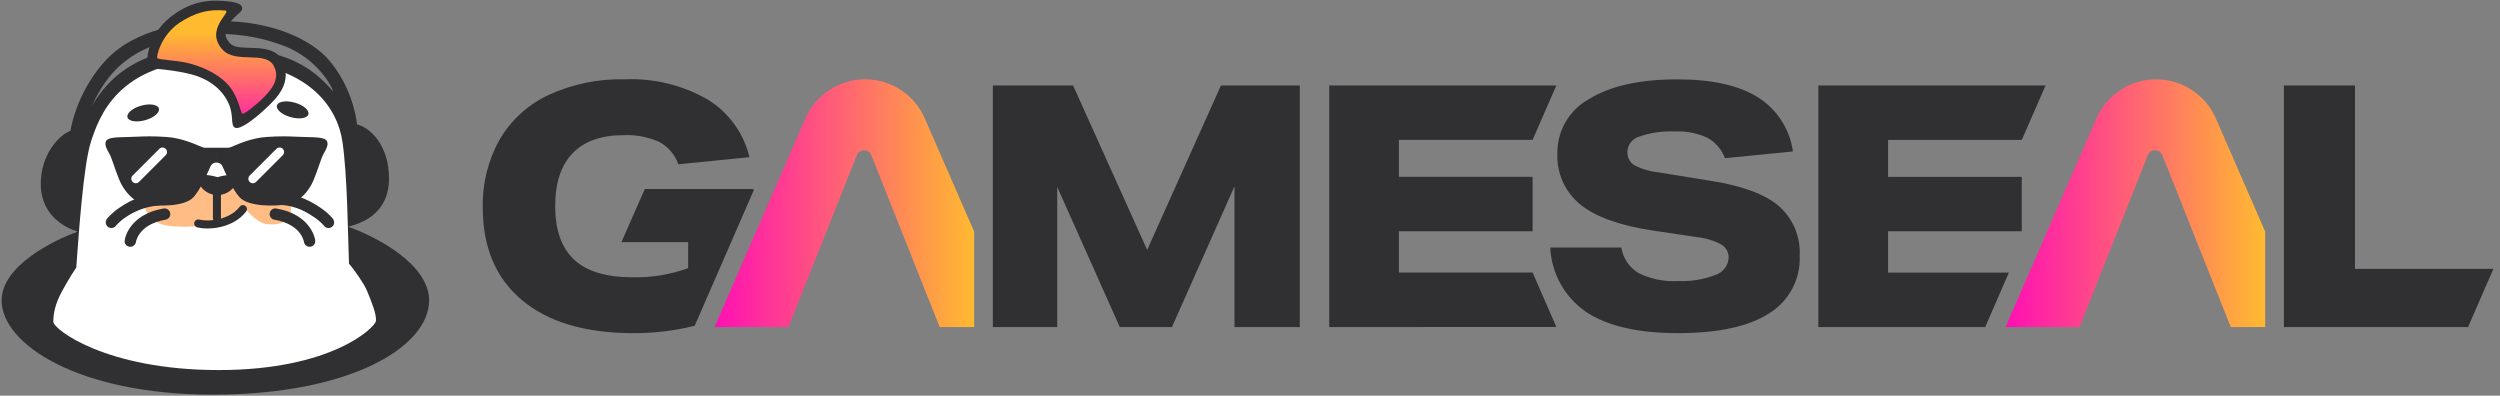
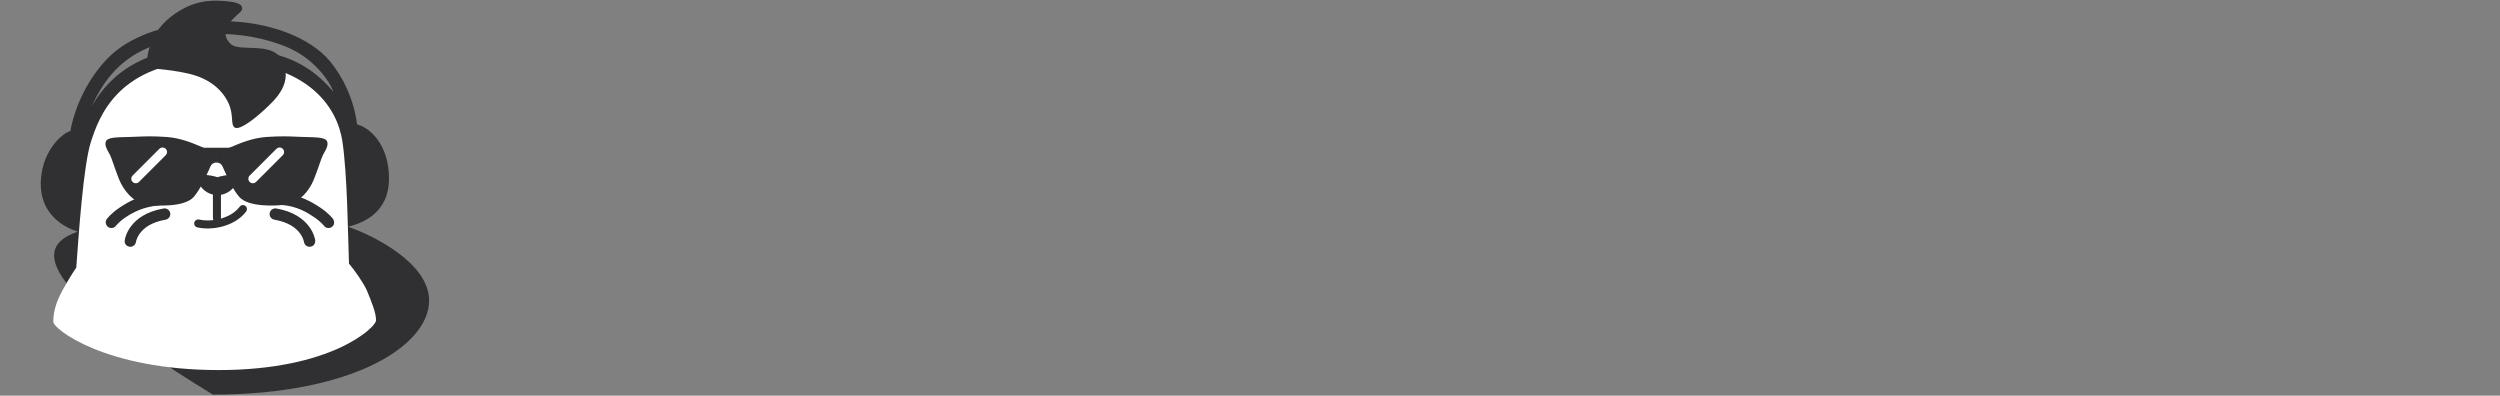
<svg xmlns="http://www.w3.org/2000/svg" width="417" height="66" viewBox="0 0 417 66" fill="none">
  <rect x="0" y="0" width="417" height="66" fill="#808080" stroke="none" />
  <g clip-path="url(#clip0_8_780)">
    <path d="M107.556 31.527L103.649 40.389H114.785V44.727C111.819 45.799 108.68 46.316 105.527 46.252C101.127 46.252 97.873 45.273 95.767 43.316C93.66 41.359 92.607 38.367 92.608 34.341C92.608 30.502 93.576 27.576 95.512 25.564C97.448 23.551 100.281 22.545 104.011 22.546C106.057 22.45 108.096 22.837 109.965 23.675C111.455 24.475 112.592 25.804 113.152 27.401L125.007 26.216C124.538 24.238 123.683 22.373 122.492 20.726C121.301 19.079 119.798 17.683 118.067 16.617C113.889 14.204 109.11 13.028 104.289 13.228C99.873 13.111 95.489 14.009 91.475 15.852C88.063 17.451 85.219 20.052 83.321 23.308C81.396 26.764 80.431 30.671 80.526 34.626C80.526 41.288 82.719 46.443 87.103 50.093C91.488 53.742 97.668 55.568 105.645 55.57C109.092 55.584 112.528 55.17 115.874 54.34L116.328 53.303L125.689 31.818V31.523L107.556 31.527Z" fill="#303033" />
    <path d="M162.486 38.638V54.56H156.742L145.344 25.897C145.238 25.621 145.042 25.39 144.787 25.242C144.532 25.094 144.233 25.038 143.942 25.083C143.879 25.094 143.817 25.107 143.756 25.124C143.637 25.158 143.523 25.209 143.419 25.276C143.309 25.345 143.21 25.432 143.127 25.532C143.079 25.582 143.038 25.639 143.005 25.7C142.97 25.762 142.938 25.826 142.912 25.893L131.513 54.556H119.177L119.828 53.057L125.833 39.275L134.331 19.755C135.176 17.815 136.569 16.164 138.339 15.004C140.109 13.845 142.178 13.227 144.294 13.227C146.41 13.227 148.48 13.845 150.25 15.004C152.02 16.164 153.413 17.815 154.258 19.755L162.486 38.638Z" fill="url(#paint0_linear_8_780)" />
    <path d="M216.806 14.251V54.558H205.914V31.073L195.477 54.558H186.785L176.347 31.187V54.558H165.607V14.251H178.988L191.348 41.687L203.658 14.251H216.806Z" fill="#303033" />
-     <path d="M221.713 54.557V14.251H259.598L255.64 23.333H233.341V29.487H255.64V38.57H233.341V45.456H255.64L259.598 54.538L221.713 54.557Z" fill="#303033" />
    <path d="M287.716 26.388C287.183 24.931 286.139 23.717 284.779 22.972C283.081 22.197 281.223 21.839 279.357 21.928C277.355 21.834 275.353 22.121 273.457 22.774C272.903 22.923 272.411 23.244 272.052 23.69C271.692 24.136 271.483 24.685 271.454 25.257C271.423 25.694 271.506 26.131 271.694 26.527C271.881 26.923 272.169 27.263 272.527 27.515C273.827 28.193 275.244 28.615 276.703 28.759L285.398 30.168C290.627 30.997 294.4 32.398 296.715 34.371C297.881 35.397 298.799 36.675 299.401 38.107C300.002 39.539 300.271 41.088 300.188 42.639C300.278 44.562 299.846 46.472 298.942 48.171C298.04 49.87 296.695 51.294 295.051 52.294C291.625 54.477 286.565 55.568 279.868 55.567C273.172 55.566 268.063 54.381 264.542 52.012C262.786 50.808 261.334 49.212 260.299 47.351C259.267 45.489 258.68 43.413 258.586 41.285H270.442C270.575 42.154 270.896 42.984 271.384 43.715C271.871 44.446 272.513 45.062 273.264 45.519C275.308 46.544 277.586 47.011 279.868 46.874C282.006 46.975 284.14 46.629 286.135 45.858C286.753 45.661 287.295 45.279 287.69 44.765C288.083 44.25 288.309 43.626 288.338 42.978C288.349 42.536 288.242 42.099 288.027 41.712C287.812 41.325 287.499 41.002 287.118 40.777C285.811 40.093 284.384 39.671 282.916 39.535L275.747 38.463C270.214 37.636 266.168 36.187 263.61 34.116C262.348 33.095 261.342 31.792 260.675 30.311C260.008 28.831 259.699 27.214 259.771 25.592C259.744 23.738 260.225 21.913 261.16 20.312C262.096 18.711 263.45 17.397 265.078 16.51C268.614 14.328 273.507 13.237 279.754 13.236C285.548 13.236 290.036 14.233 293.218 16.228C294.792 17.216 296.13 18.537 297.139 20.097C298.148 21.657 298.804 23.419 299.06 25.26L287.716 26.388Z" fill="#303033" />
    <path d="M337.233 23.339L341.202 14.257H303.303V54.558H331.126L331.668 53.305L335.082 45.469H314.93V38.58H337.23V29.498H314.93V23.339H337.233Z" fill="#303033" />
    <path d="M377.831 38.634V54.557H372.093L360.687 25.893C360.662 25.827 360.63 25.762 360.595 25.701C360.56 25.641 360.519 25.585 360.473 25.533C360.393 25.433 360.297 25.346 360.189 25.276C359.974 25.14 359.726 25.067 359.473 25.067C359.219 25.067 358.971 25.14 358.758 25.276C358.65 25.346 358.554 25.433 358.474 25.533C358.428 25.585 358.387 25.641 358.352 25.701C358.317 25.763 358.285 25.827 358.26 25.893L346.859 54.557H334.524L349.679 19.761C350.523 17.821 351.917 16.17 353.686 15.01C355.456 13.851 357.526 13.233 359.642 13.233C361.758 13.233 363.828 13.851 365.597 15.01C367.368 16.17 368.761 17.821 369.606 19.761L377.831 38.634Z" fill="url(#paint1_linear_8_780)" />
    <path d="M415.897 44.846L411.668 54.558H380.953V14.251H392.809V44.846H415.897Z" fill="#303033" />
  </g>
-   <path fill-rule="evenodd" clip-rule="evenodd" d="M12.975 38.642C10.79 37.959 6.418 35.774 6.828 29.9C7.171 24.988 10.38 22.25 11.746 21.84C12.065 19.883 13.433 14.717 17.483 10.229C22.537 4.629 31.28 3.536 37.154 3.536C44.803 3.536 51.77 6.268 55.048 10.229C57.195 12.823 59.01 16.513 59.556 20.748C61.742 21.294 64.884 24.19 64.884 29.763C64.884 35.637 60.376 37.231 58.054 37.823C62.562 39.371 71.577 43.997 71.577 50.117C71.577 57.767 58.6 65.826 35.514 65.826C12.975 65.826 0.271 57.357 0.271 50.117C0.271 44.325 8.968 40.054 12.975 38.642ZM15.297 17.742C16.937 14.191 19.395 10.175 24.86 7.907C32.099 4.902 40.705 4.959 47.672 7.771C52.204 9.599 54.912 13.371 55.595 15.284C52.999 12.278 49.823 9.677 43.847 8.59C34.831 6.951 28.411 8.317 25.543 9.273C22.674 10.229 18.303 12.415 15.297 17.742Z" fill="#303033" />
+   <path fill-rule="evenodd" clip-rule="evenodd" d="M12.975 38.642C10.79 37.959 6.418 35.774 6.828 29.9C7.171 24.988 10.38 22.25 11.746 21.84C12.065 19.883 13.433 14.717 17.483 10.229C22.537 4.629 31.28 3.536 37.154 3.536C44.803 3.536 51.77 6.268 55.048 10.229C57.195 12.823 59.01 16.513 59.556 20.748C61.742 21.294 64.884 24.19 64.884 29.763C64.884 35.637 60.376 37.231 58.054 37.823C62.562 39.371 71.577 43.997 71.577 50.117C71.577 57.767 58.6 65.826 35.514 65.826C0.271 44.325 8.968 40.054 12.975 38.642ZM15.297 17.742C16.937 14.191 19.395 10.175 24.86 7.907C32.099 4.902 40.705 4.959 47.672 7.771C52.204 9.599 54.912 13.371 55.595 15.284C52.999 12.278 49.823 9.677 43.847 8.59C34.831 6.951 28.411 8.317 25.543 9.273C22.674 10.229 18.303 12.415 15.297 17.742Z" fill="#303033" />
  <path d="M15.18 23.614C13.916 27.437 13.131 39.05 12.721 44.651C12.448 45.015 11.601 46.29 10.399 48.476C9.121 50.798 8.901 52.437 8.893 53.667C8.886 54.896 17.628 61.726 36.49 61.726C55.351 61.726 62.57 54.623 62.707 53.53C62.843 52.437 61.887 50.115 61.204 48.476C60.712 47.295 59.074 44.97 58.209 43.968C58.027 39.05 57.946 29.213 57.116 23.614C56.287 18.015 51.495 10.092 35.523 10.092C19.551 10.093 16.443 19.791 15.18 23.614Z" fill="white" />
  <path d="M38.261 0.258C35.917 -0.004 32.386 -0.289 28.425 2.853C24.464 5.995 24.419 10.229 24.6 11.049C24.721 11.595 27.452 11.361 31.43 12.279C34.982 13.098 37.087 15.01 38.107 17.196C39.063 19.245 38.38 20.884 39.2 21.294C40.019 21.704 42.342 19.928 44.117 18.289L44.148 18.261C46.002 16.55 49.024 13.76 46.986 9.956C45.338 6.879 40.002 8.727 38.517 7.361C35.829 4.889 40.019 2.306 40.293 1.76C40.566 1.214 40.453 0.503 38.261 0.258Z" fill="#303033" />
-   <path d="M37.564 1.76C34.832 1.5 32.647 2.033 29.915 3.809C26.773 5.994 26.09 9.409 26.226 9.683C26.363 9.956 29.641 10.092 31.28 10.502C32.92 10.912 35.719 11.799 37.838 13.917C39.75 15.829 40.1 18.805 40.433 18.971C40.706 19.108 42.755 17.469 43.712 16.513C44.668 15.557 47.047 13.371 45.624 10.912C44.2 8.453 39.34 10.648 37.154 8.316C33.984 4.934 38.794 1.877 37.564 1.76Z" fill="url(#paint2_linear_8_780)" />
-   <path fill-rule="evenodd" clip-rule="evenodd" d="M30.933 37.815C28.519 37.817 24.671 37.818 24.085 34.115C23.51 30.491 28.946 29.86 32.816 29.411C32.969 29.393 33.12 29.376 33.268 29.358C35.175 29.358 35.899 30.714 36.165 32.508C36.379 30.694 37.058 29.358 39.13 29.358C43.012 29.815 47.665 30.587 48.416 33.925C49.166 37.264 46.231 37.634 44.424 37.365C42.617 37.095 40.819 34.661 40.819 34.661C40.554 34.661 39.896 35.086 39.152 35.566C38.067 36.267 36.798 37.085 36.301 36.872C36.301 36.969 36.3 37.065 36.3 37.16C36.3 37.16 33.46 37.815 31.057 37.815C31.016 37.815 30.974 37.815 30.933 37.815Z" fill="#FFBD85" />
-   <path fill-rule="evenodd" clip-rule="evenodd" d="M48.478 19.537C47.03 19.13 46.009 18.258 46.197 17.589C46.385 16.921 47.711 16.71 49.159 17.117C50.607 17.524 51.628 18.396 51.44 19.064C51.252 19.732 49.926 19.944 48.478 19.537ZM24.224 20.046C25.672 19.638 26.694 18.766 26.506 18.098C26.318 17.43 24.991 17.218 23.544 17.626C22.096 18.033 21.075 18.905 21.262 19.573C21.451 20.241 22.776 20.453 24.224 20.046Z" fill="#303033" />
  <path fill-rule="evenodd" clip-rule="evenodd" d="M39.528 29.827C39.528 30.962 38.372 32.238 36.85 32.501C36.853 32.53 36.855 32.559 36.855 32.589V36.36C36.855 36.394 36.853 36.426 36.848 36.459C38.097 36.107 39.242 35.456 39.984 34.472C40.207 34.177 40.627 34.118 40.923 34.341C41.218 34.564 41.277 34.984 41.054 35.28C40.063 36.594 38.582 37.381 37.106 37.778C35.633 38.175 34.093 38.201 32.908 37.926C32.548 37.843 32.323 37.483 32.407 37.122C32.491 36.761 32.851 36.537 33.212 36.62C33.876 36.775 34.721 36.815 35.611 36.706C35.55 36.605 35.515 36.487 35.515 36.36V32.589C35.515 32.546 35.519 32.504 35.526 32.463C34.097 32.133 33.035 30.915 33.035 29.827C33.035 28.554 36.281 29.549 36.281 29.549C36.281 29.549 39.528 28.554 39.528 29.827Z" fill="#303033" />
  <path fill-rule="evenodd" clip-rule="evenodd" d="M54.034 37.655C54.347 38.073 54.938 38.16 55.358 37.849C56.047 37.339 55.589 36.571 55.556 36.522C55.516 36.465 55.47 36.411 55.425 36.359L55.403 36.333C55.312 36.227 55.181 36.082 55.008 35.91C54.663 35.565 54.149 35.112 53.453 34.647C52.057 33.713 49.941 32.467 47.017 32.228C46.495 32.186 46.037 32.848 45.995 33.37C45.952 33.892 46.495 34.147 47.017 34.19C49.583 34.399 51.24 35.449 52.398 36.223C52.98 36.612 53.4 36.985 53.669 37.253C53.804 37.387 53.901 37.495 53.961 37.565C53.991 37.6 54.011 37.626 54.023 37.641C54.029 37.648 54.033 37.653 54.034 37.655L54.034 37.655ZM18.02 37.85C18.439 38.16 19.031 38.073 19.343 37.656L19.344 37.655C19.345 37.653 19.349 37.649 19.355 37.641C19.366 37.626 19.387 37.601 19.417 37.566C19.477 37.495 19.574 37.388 19.709 37.253C19.978 36.985 20.398 36.612 20.979 36.224C22.138 35.449 23.92 34.48 26.487 34.271C27.009 34.228 27.426 33.892 27.383 33.37C27.341 32.848 26.883 32.186 26.361 32.229C23.437 32.467 21.321 33.714 19.925 34.647C19.229 35.112 18.715 35.566 18.37 35.91C18.197 36.082 18.066 36.227 17.975 36.333C17.929 36.387 17.84 36.498 17.822 36.523C17.51 36.944 17.599 37.538 18.02 37.85ZM21.62 41.156C22.137 41.22 22.608 40.856 22.678 40.342L22.679 40.335C22.681 40.323 22.685 40.3 22.693 40.266C22.708 40.199 22.736 40.091 22.785 39.953C22.882 39.678 23.06 39.29 23.377 38.874C23.995 38.061 25.207 37.056 27.617 36.644C28.133 36.556 28.48 36.065 28.392 35.549C28.304 35.033 27.814 34.686 27.297 34.774C24.439 35.263 22.791 36.51 21.867 37.725C21.413 38.323 21.148 38.892 20.997 39.321C20.903 39.586 20.822 39.937 20.797 40.129C20.733 40.648 21.101 41.091 21.62 41.156ZM51.757 41.155C51.24 41.22 50.769 40.856 50.7 40.341L50.698 40.334C50.696 40.323 50.692 40.3 50.684 40.266C50.669 40.199 50.641 40.091 50.593 39.953C50.495 39.678 50.318 39.29 50.001 38.873C49.383 38.061 48.171 37.056 45.76 36.644C45.244 36.555 44.897 36.065 44.985 35.549C45.074 35.032 45.564 34.685 46.08 34.774C48.938 35.262 50.586 36.51 51.51 37.725C51.965 38.322 52.229 38.892 52.381 39.321C52.457 39.535 52.505 39.716 52.535 39.849C52.55 39.916 52.56 39.971 52.568 40.013C52.574 40.048 52.577 40.071 52.58 40.095C52.621 40.418 52.467 41.067 51.757 41.155Z" fill="#303033" />
  <path fill-rule="evenodd" clip-rule="evenodd" d="M21.183 22.856C21.282 22.854 21.382 22.852 21.482 22.849C21.948 22.839 22.378 22.82 22.81 22.801C24.122 22.743 25.449 22.685 27.814 22.849C30.081 23.007 32.122 23.868 33.231 24.336C33.66 24.517 33.949 24.64 34.059 24.64H36.111V27.129C35.907 27.056 35.447 27.242 35.238 27.522C35.165 27.619 35.023 27.94 34.822 28.39C34.3 29.564 33.386 31.618 32.312 32.849C30.827 34.553 26.242 34.422 24.19 34.072C22.334 33.756 20.653 31.889 19.867 29.924C19.477 28.949 19.173 28.071 18.928 27.364C18.68 26.646 18.492 26.105 18.338 25.819C18.295 25.739 18.245 25.651 18.19 25.556C17.857 24.975 17.383 24.149 17.683 23.548C17.931 22.928 19.431 22.895 21.183 22.856ZM51.041 22.856C50.941 22.854 50.841 22.852 50.741 22.849C50.276 22.839 49.845 22.82 49.413 22.801C48.102 22.743 46.774 22.685 44.409 22.849C42.142 23.007 40.102 23.868 38.993 24.336C38.564 24.517 38.274 24.64 38.164 24.64H36.112V27.129C36.316 27.056 36.776 27.242 36.985 27.522C37.058 27.619 37.201 27.94 37.401 28.39C37.924 29.564 38.837 31.618 39.911 32.849C41.396 34.553 45.981 34.422 48.033 34.072C49.889 33.756 51.571 31.889 52.357 29.924C52.746 28.949 53.05 28.071 53.295 27.364C53.544 26.646 53.731 26.105 53.885 25.819C53.928 25.739 53.978 25.651 54.033 25.556C54.366 24.975 54.84 24.149 54.54 23.548C54.292 22.928 52.792 22.895 51.041 22.856Z" fill="#303033" />
  <path fill-rule="evenodd" clip-rule="evenodd" d="M22.119 29.285C21.826 29.578 21.826 30.053 22.119 30.347C22.412 30.64 22.888 30.64 23.181 30.347L27.642 25.886C27.935 25.593 27.935 25.117 27.642 24.824C27.348 24.531 26.873 24.531 26.58 24.824L22.119 29.285ZM41.644 29.285C41.351 29.578 41.351 30.054 41.644 30.347C41.938 30.64 42.413 30.64 42.706 30.347L47.167 25.886C47.461 25.593 47.461 25.117 47.167 24.824C46.874 24.531 46.398 24.531 46.105 24.824L41.644 29.285Z" fill="white" />
  <defs>
    <linearGradient id="paint0_linear_8_780" x1="119.177" y1="33.893" x2="162.486" y2="33.893" gradientUnits="userSpaceOnUse">
      <stop stop-color="#FF0FB4" />
      <stop offset="1" stop-color="#FFBA30" />
    </linearGradient>
    <linearGradient id="paint1_linear_8_780" x1="334.524" y1="33.895" x2="377.831" y2="33.895" gradientUnits="userSpaceOnUse">
      <stop stop-color="#FF0FB4" />
      <stop offset="1" stop-color="#FFBA30" />
    </linearGradient>
    <linearGradient id="paint2_linear_8_780" x1="37.033" y1="0.227" x2="37.033" y2="22.228" gradientUnits="userSpaceOnUse">
      <stop offset="0.24" stop-color="#FFBA30" />
      <stop offset="1" stop-color="#FF0FB4" />
    </linearGradient>
    <clipPath id="clip0_8_780">
-       <rect width="336.178" height="43.378" fill="white" transform="translate(80.52 13.233)" />
-     </clipPath>
+       </clipPath>
  </defs>
</svg>